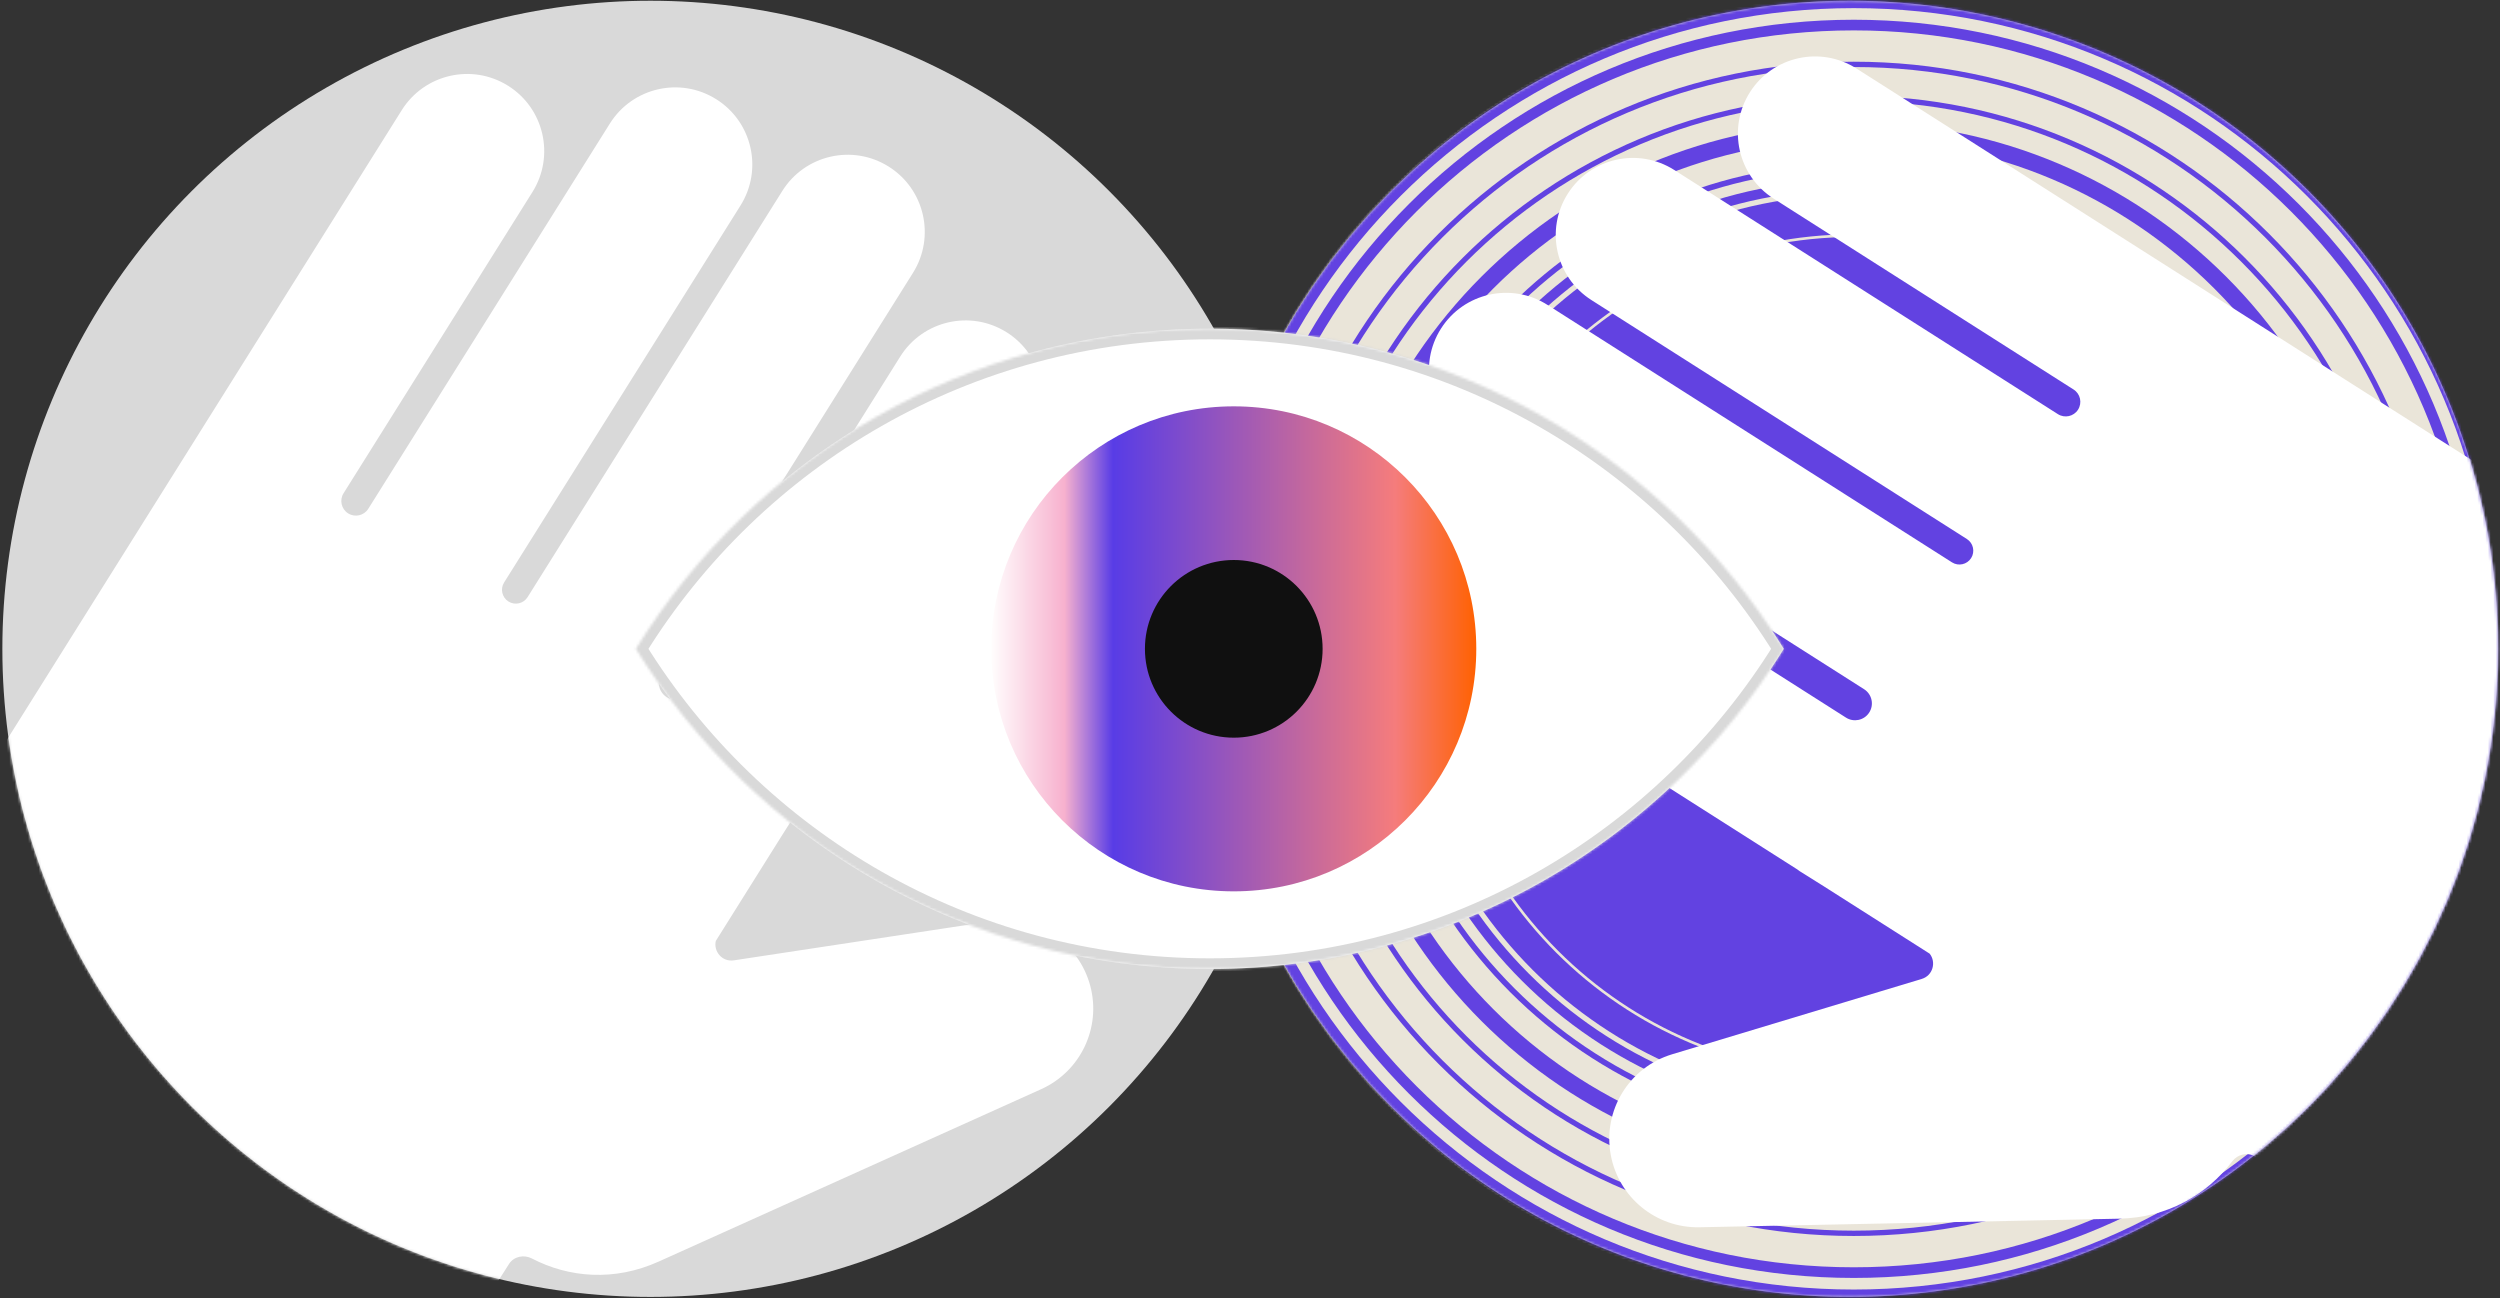
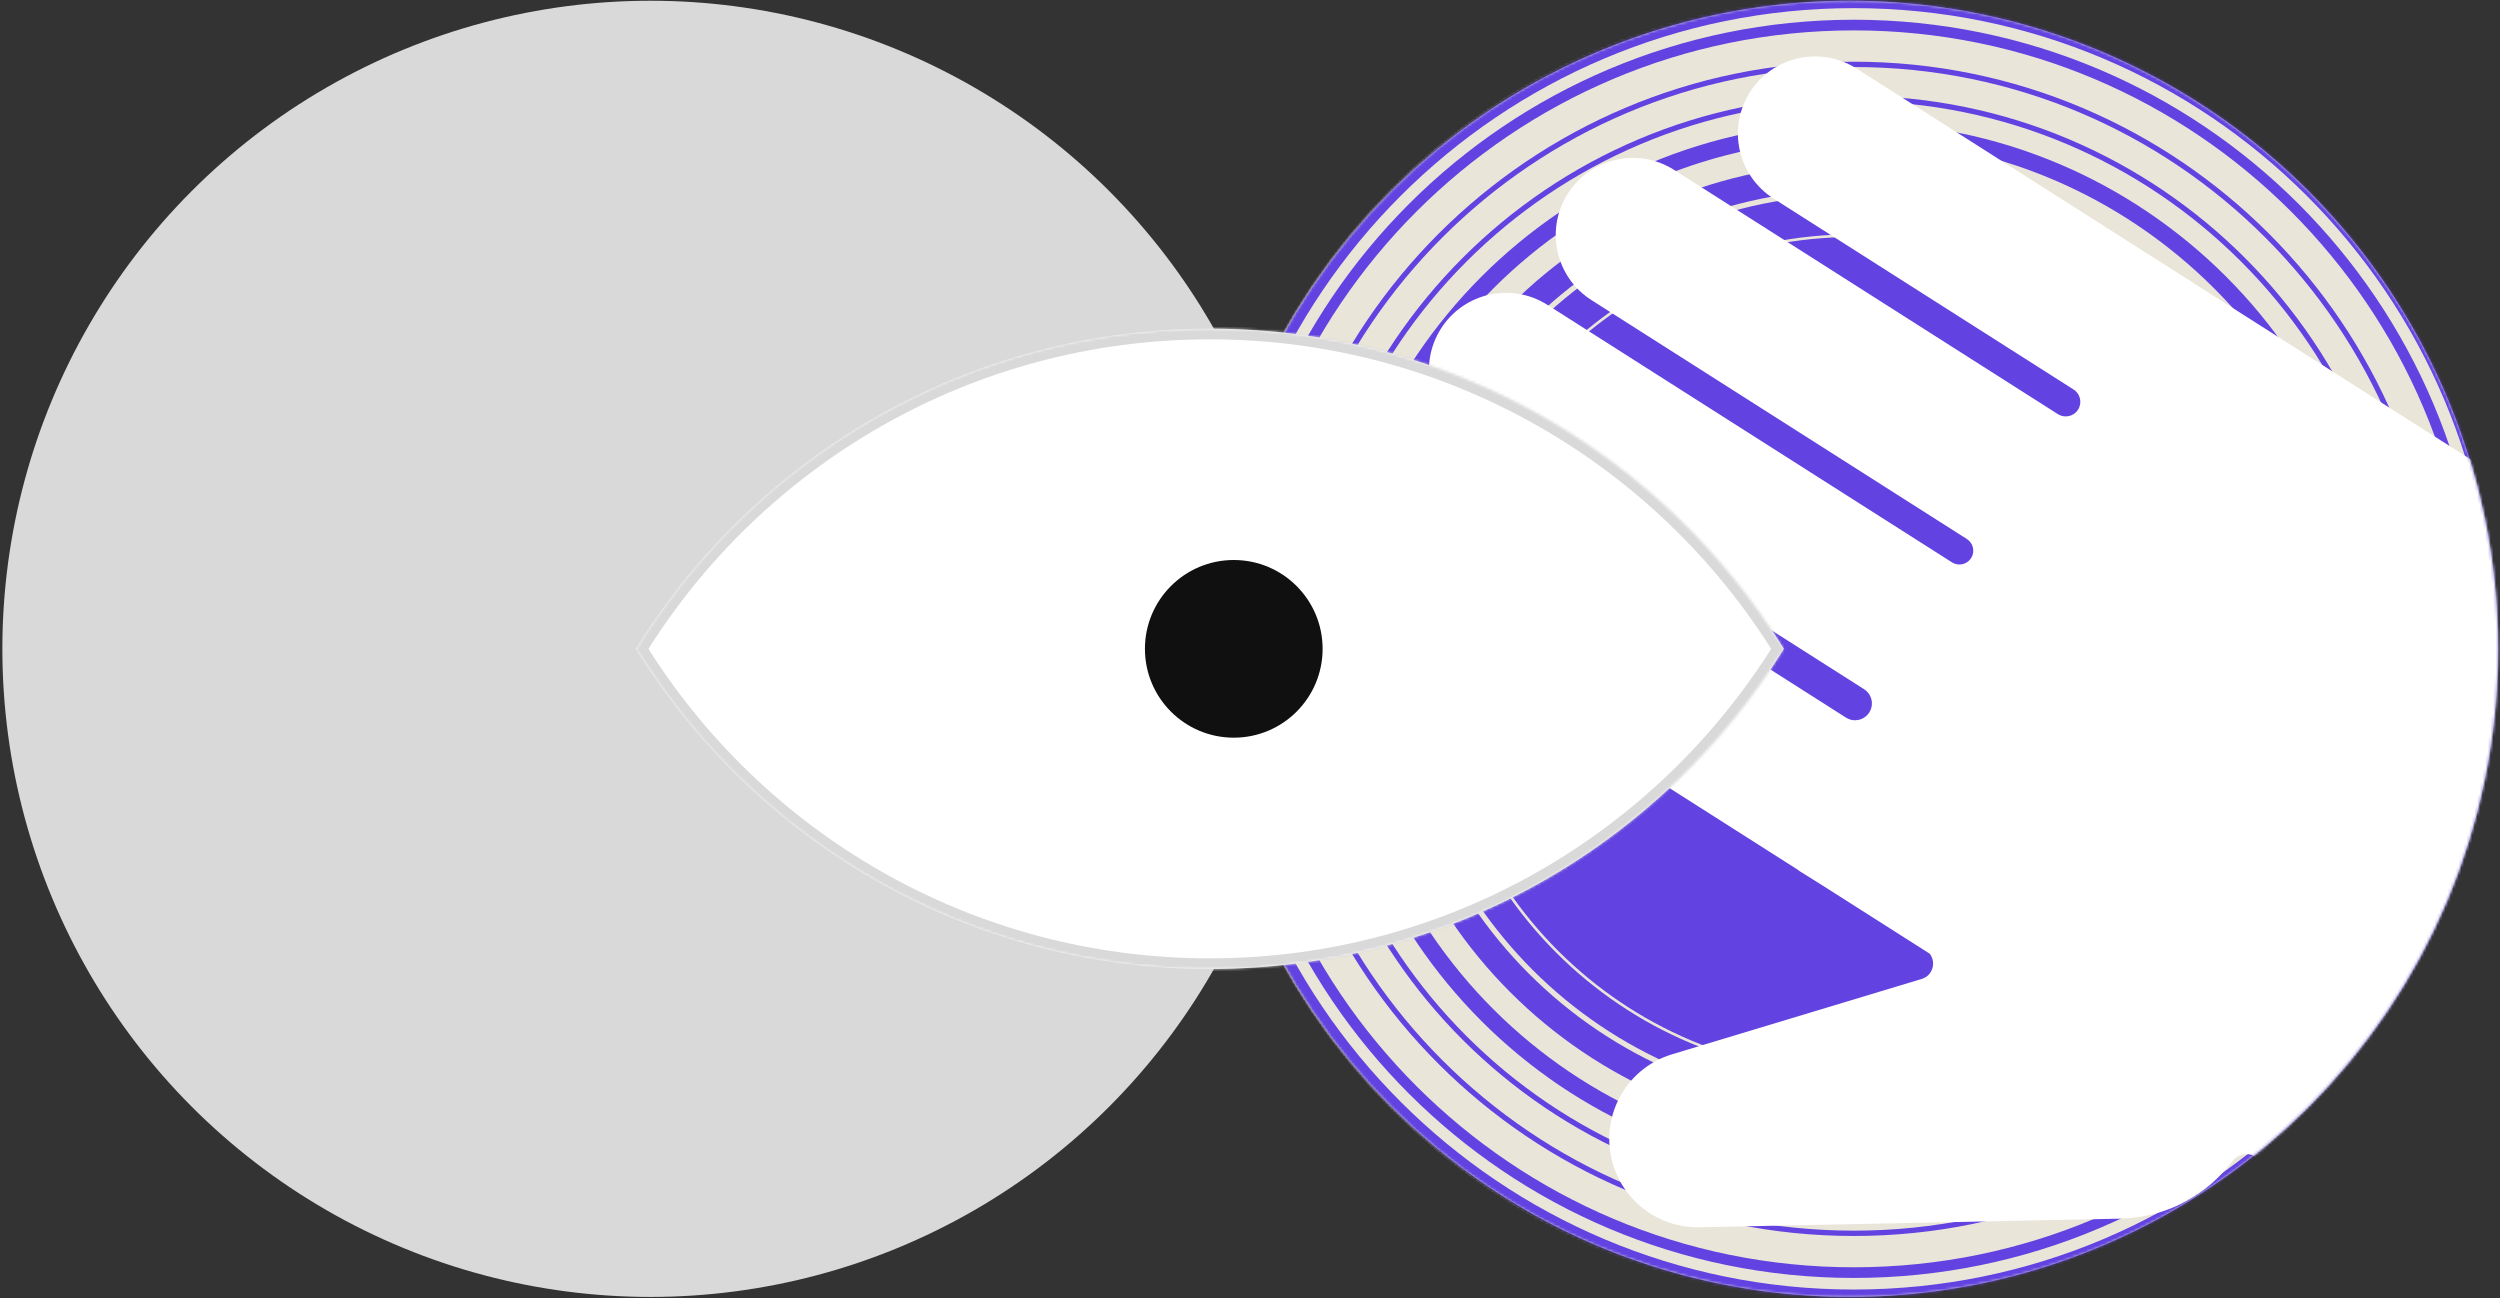
<svg xmlns="http://www.w3.org/2000/svg" width="938" height="487" viewBox="0 0 938 487" fill="none">
  <rect x="0" y="0" width="938" height="487" fill="#333333" stroke="none" />
  <circle cx="694.049" cy="243.445" r="243.164" fill="#D9D9D9" />
  <mask id="mask0_309_224" style="mask-type:alpha" maskUnits="userSpaceOnUse" x="450" y="0" width="488" height="487">
    <circle cx="694.049" cy="243.445" r="243.164" fill="#D9D9D9" />
  </mask>
  <g mask="url(#mask0_309_224)">
    <g style="mix-blend-mode:color-burn">
      <ellipse cx="695.542" cy="243.445" rx="300.686" ry="300.688" fill="#6242E1" />
      <ellipse cx="695.542" cy="243.444" rx="264.764" ry="264.766" fill="#EAE5D9" />
      <path d="M948.731 242.372C948.731 381.02 836.335 493.417 697.687 493.417C559.04 493.417 446.644 381.02 446.644 242.372C446.644 103.723 559.04 -8.674 697.687 -8.674C836.335 -8.674 948.731 103.723 948.731 242.372Z" fill="#EAE5D9" stroke="#6242E1" stroke-width="15" />
      <path d="M953.303 243.444C953.303 385.803 837.9 501.207 695.542 501.207C553.185 501.207 437.781 385.803 437.781 243.444C437.781 101.085 553.185 -14.319 695.542 -14.319C837.9 -14.319 953.303 101.085 953.303 243.444Z" fill="#EAE5D9" stroke="#6242E1" stroke-width="8" />
      <path d="M944.508 243.444C944.508 380.946 833.042 492.412 695.542 492.412C558.042 492.412 446.576 380.946 446.576 243.444C446.576 105.943 558.042 -5.524 695.542 -5.524C833.042 -5.524 944.508 105.943 944.508 243.444Z" fill="#EAE5D9" stroke="#6242E1" stroke-width="8" />
      <path d="M937.931 243.444C937.931 377.313 829.41 485.835 695.542 485.835C561.674 485.835 453.153 377.313 453.153 243.444C453.153 109.575 561.674 1.053 695.542 1.053C829.41 1.053 937.931 109.575 937.931 243.444Z" fill="#EAE5D9" stroke="#6242E1" stroke-width="4" />
      <path d="M929.582 243.444C929.582 372.702 824.799 477.486 695.542 477.486C566.286 477.486 461.502 372.702 461.502 243.444C461.502 114.187 566.286 9.403 695.542 9.403C824.799 9.403 929.582 114.187 929.582 243.444Z" fill="#EAE5D9" stroke="#6242E1" stroke-width="4" />
      <path d="M914.838 243.445C914.838 364.559 816.656 462.742 695.542 462.742C574.428 462.742 476.246 364.559 476.246 243.445C476.246 122.33 574.428 24.147 695.542 24.147C816.656 24.147 914.838 122.33 914.838 243.445Z" fill="#EAE5D9" stroke="#6242E1" stroke-width="2" />
      <path d="M902.038 243.445C902.038 357.49 809.587 449.942 695.542 449.942C581.498 449.942 489.047 357.49 489.047 243.445C489.047 129.399 581.498 36.947 695.542 36.947C809.587 36.947 902.038 129.399 902.038 243.445Z" fill="#EAE5D9" stroke="#6242E1" stroke-width="2" />
      <path d="M894.076 243.445C894.076 353.093 805.189 441.98 695.542 441.98C585.895 441.98 497.009 353.093 497.009 243.445C497.009 133.797 585.895 44.909 695.542 44.909C805.189 44.909 894.076 133.797 894.076 243.445Z" fill="#6242E1" stroke="#EAE5D9" stroke-width="2" />
      <path d="M882.281 243.444C882.281 346.578 798.675 430.185 695.542 430.185C592.409 430.185 508.803 346.578 508.803 243.444C508.803 140.311 592.409 56.704 695.542 56.704C798.675 56.704 882.281 140.311 882.281 243.444Z" fill="#6242E1" stroke="#EAE5D9" stroke-width="9" />
-       <path d="M873.649 243.445C873.649 341.811 793.908 421.553 695.542 421.553C597.177 421.553 517.436 341.811 517.436 243.445C517.436 145.079 597.177 65.337 695.542 65.337C793.908 65.337 873.649 145.079 873.649 243.445Z" fill="#6242E1" stroke="#EAE5D9" stroke-width="4" />
      <path d="M866.929 243.445C866.929 338.1 790.196 414.833 695.542 414.833C600.888 414.833 524.156 338.1 524.156 243.445C524.156 148.79 600.888 72.057 695.542 72.057C790.196 72.057 866.929 148.79 866.929 243.445Z" fill="#6242E1" stroke="#EAE5D9" stroke-width="2" />
      <path d="M852.929 245.801C852.929 332.725 782.465 403.19 695.542 403.19C608.62 403.19 538.155 332.725 538.155 245.801C538.155 158.878 608.62 88.413 695.542 88.413C782.465 88.413 852.929 158.878 852.929 245.801Z" fill="#6242E1" stroke="#EAE5D9" />
    </g>
  </g>
  <mask id="mask1_309_224" style="mask-type:alpha" maskUnits="userSpaceOnUse" x="450" y="0" width="488" height="487">
    <circle cx="243.164" cy="243.164" r="243.164" transform="matrix(-1 0 0 1 937.214 0.28)" fill="#D9D9D9" />
  </mask>
  <g mask="url(#mask1_309_224)">
    <path fill-rule="evenodd" clip-rule="evenodd" d="M527.411 198.402C518.832 211.883 522.805 229.765 536.285 238.344L674.372 326.226C674.616 326.442 674.881 326.641 675.167 326.82L684.127 332.435L724.005 357.815C726.523 360.947 725.276 366.017 721.031 367.298L627.386 395.565C611.213 400.447 601.295 416.706 604.354 433.32C607.298 449.306 621.395 460.802 637.647 460.47L795.056 457.253C813.311 456.88 828.086 448.24 837.491 435.777C839.52 433.089 843.263 432.154 846.117 433.942L1082.63 582.147L1095.45 591.821C1097.74 593.548 1100.47 594.586 1103.33 594.815C1111.44 595.462 1118.6 589.557 1119.51 581.471L1143.05 372.071C1146.82 338.519 1131.28 305.722 1102.93 287.39L932.851 177.425C932.593 177.259 932.518 176.916 932.683 176.657C932.848 176.397 932.772 176.052 932.512 175.887L696.531 25.703C683.051 17.123 665.169 21.096 656.59 34.577C648.01 48.057 651.983 65.939 665.464 74.518L778.004 146.142C780.562 147.77 781.311 151.165 779.676 153.718C778.048 156.26 774.669 157.006 772.122 155.385L628.187 63.78C614.707 55.201 596.824 59.174 588.245 72.654C579.666 86.134 583.639 104.017 597.119 112.596L737.97 202.237C740.387 203.776 741.101 206.982 739.565 209.401C738.027 211.824 734.815 212.54 732.393 210.999L580.609 114.399C567.129 105.82 549.246 109.793 540.667 123.273C532.088 136.753 536.061 154.635 549.541 163.215L699.408 258.594C702.419 260.51 703.246 264.538 701.234 267.486C699.312 270.303 695.501 271.085 692.624 269.254L567.353 189.528C553.873 180.949 535.99 184.922 527.411 198.402Z" fill="white" />
  </g>
  <circle cx="244.049" cy="243.445" r="243.164" fill="#D9D9D9" />
  <mask id="mask2_309_224" style="mask-type:alpha" maskUnits="userSpaceOnUse" x="0" y="0" width="488" height="487">
    <circle cx="244.049" cy="243.445" r="243.164" fill="#D9D9D9" />
  </mask>
  <g mask="url(#mask2_309_224)">
-     <path fill-rule="evenodd" clip-rule="evenodd" d="M377.649 124.645C391.185 133.135 395.277 150.99 386.788 164.527L299.828 303.196C299.7 303.496 299.546 303.789 299.365 304.074L293.684 312.992L268.571 353.039C267.642 356.949 270.946 360.992 275.33 360.326L372.039 345.636C388.741 343.099 404.68 353.522 409.053 369.839C413.26 385.541 405.466 401.977 390.647 408.657L247.112 473.354C230.466 480.857 213.413 479.4 199.567 472.184C196.58 470.627 192.798 471.391 190.989 474.232L41.05 709.647L33.627 723.889C32.302 726.432 30.279 728.544 27.796 729.977C20.75 734.045 11.746 731.788 7.453 724.876L-103.735 545.88C-121.551 517.199 -121.604 480.908 -103.872 452.176L2.495 279.826C2.656 279.565 2.576 279.223 2.316 279.06C2.055 278.896 1.976 278.552 2.14 278.291L150.75 41.316C159.239 27.779 177.095 23.687 190.632 32.176C204.168 40.665 208.26 58.52 199.771 72.057L128.898 185.073C127.288 187.641 128.069 191.029 130.642 192.632C133.205 194.229 136.576 193.451 138.18 190.893L228.824 46.351C237.313 32.814 255.168 28.722 268.705 37.211C282.242 45.7 286.334 63.556 277.845 77.093L189.144 218.537C187.621 220.965 188.354 224.167 190.78 225.692C193.21 227.22 196.418 226.486 197.943 224.055L293.53 71.63C302.019 58.093 319.875 54.001 333.411 62.49C346.948 70.98 351.04 88.835 342.551 102.372L248.172 252.871C246.276 255.894 247.258 259.887 250.341 261.685C253.287 263.403 257.065 262.474 258.877 259.584L337.767 133.785C346.256 120.248 364.112 116.156 377.649 124.645Z" fill="white" />
-   </g>
+     </g>
  <mask id="path-22-inside-1_309_224" fill="white">
    <path fill-rule="evenodd" clip-rule="evenodd" d="M238.574 243.445C283.156 171.353 362.927 123.322 453.917 123.322C544.906 123.322 624.677 171.353 669.259 243.445C624.677 315.536 544.906 363.568 453.917 363.568C362.927 363.568 283.156 315.536 238.574 243.445Z" />
  </mask>
  <path fill-rule="evenodd" clip-rule="evenodd" d="M238.574 243.445C283.156 171.353 362.927 123.322 453.917 123.322C544.906 123.322 624.677 171.353 669.259 243.445C624.677 315.536 544.906 363.568 453.917 363.568C362.927 363.568 283.156 315.536 238.574 243.445Z" fill="white" />
  <path d="M238.574 243.445L235.172 241.341L233.871 243.445L235.172 245.549L238.574 243.445ZM669.259 243.445L672.661 245.549L673.962 243.445L672.661 241.341L669.259 243.445ZM241.977 245.549C285.859 174.586 364.37 127.322 453.917 127.322V119.322C361.484 119.322 280.452 168.12 235.172 241.341L241.977 245.549ZM453.917 127.322C543.463 127.322 621.974 174.586 665.857 245.549L672.661 241.341C627.381 168.12 546.349 119.322 453.917 119.322V127.322ZM665.857 241.341C621.974 312.303 543.463 359.568 453.917 359.568V367.568C546.349 367.568 627.381 318.769 672.661 245.549L665.857 241.341ZM453.917 359.568C364.37 359.568 285.859 312.303 241.977 241.341L235.172 245.549C280.452 318.769 361.484 367.568 453.917 367.568V359.568Z" fill="#D9D9D9" mask="url(#path-22-inside-1_309_224)" />
-   <circle cx="462.912" cy="243.445" r="90.988" fill="url(#paint0_linear_309_224)" />
  <circle cx="462.911" cy="243.445" r="33.332" fill="#101010" />
  <defs>
    <linearGradient id="paint0_linear_309_224" x1="371.923" y1="244.119" x2="553.9" y2="244.119" gradientUnits="userSpaceOnUse">
      <stop stop-color="#FFFDFD" />
      <stop offset="0.151" stop-color="#F7B1CE" />
      <stop offset="0.251" stop-color="#583CE6" />
      <stop offset="0.833" stop-color="#F57C7C" />
      <stop offset="1" stop-color="#FF6101" />
    </linearGradient>
  </defs>
</svg>